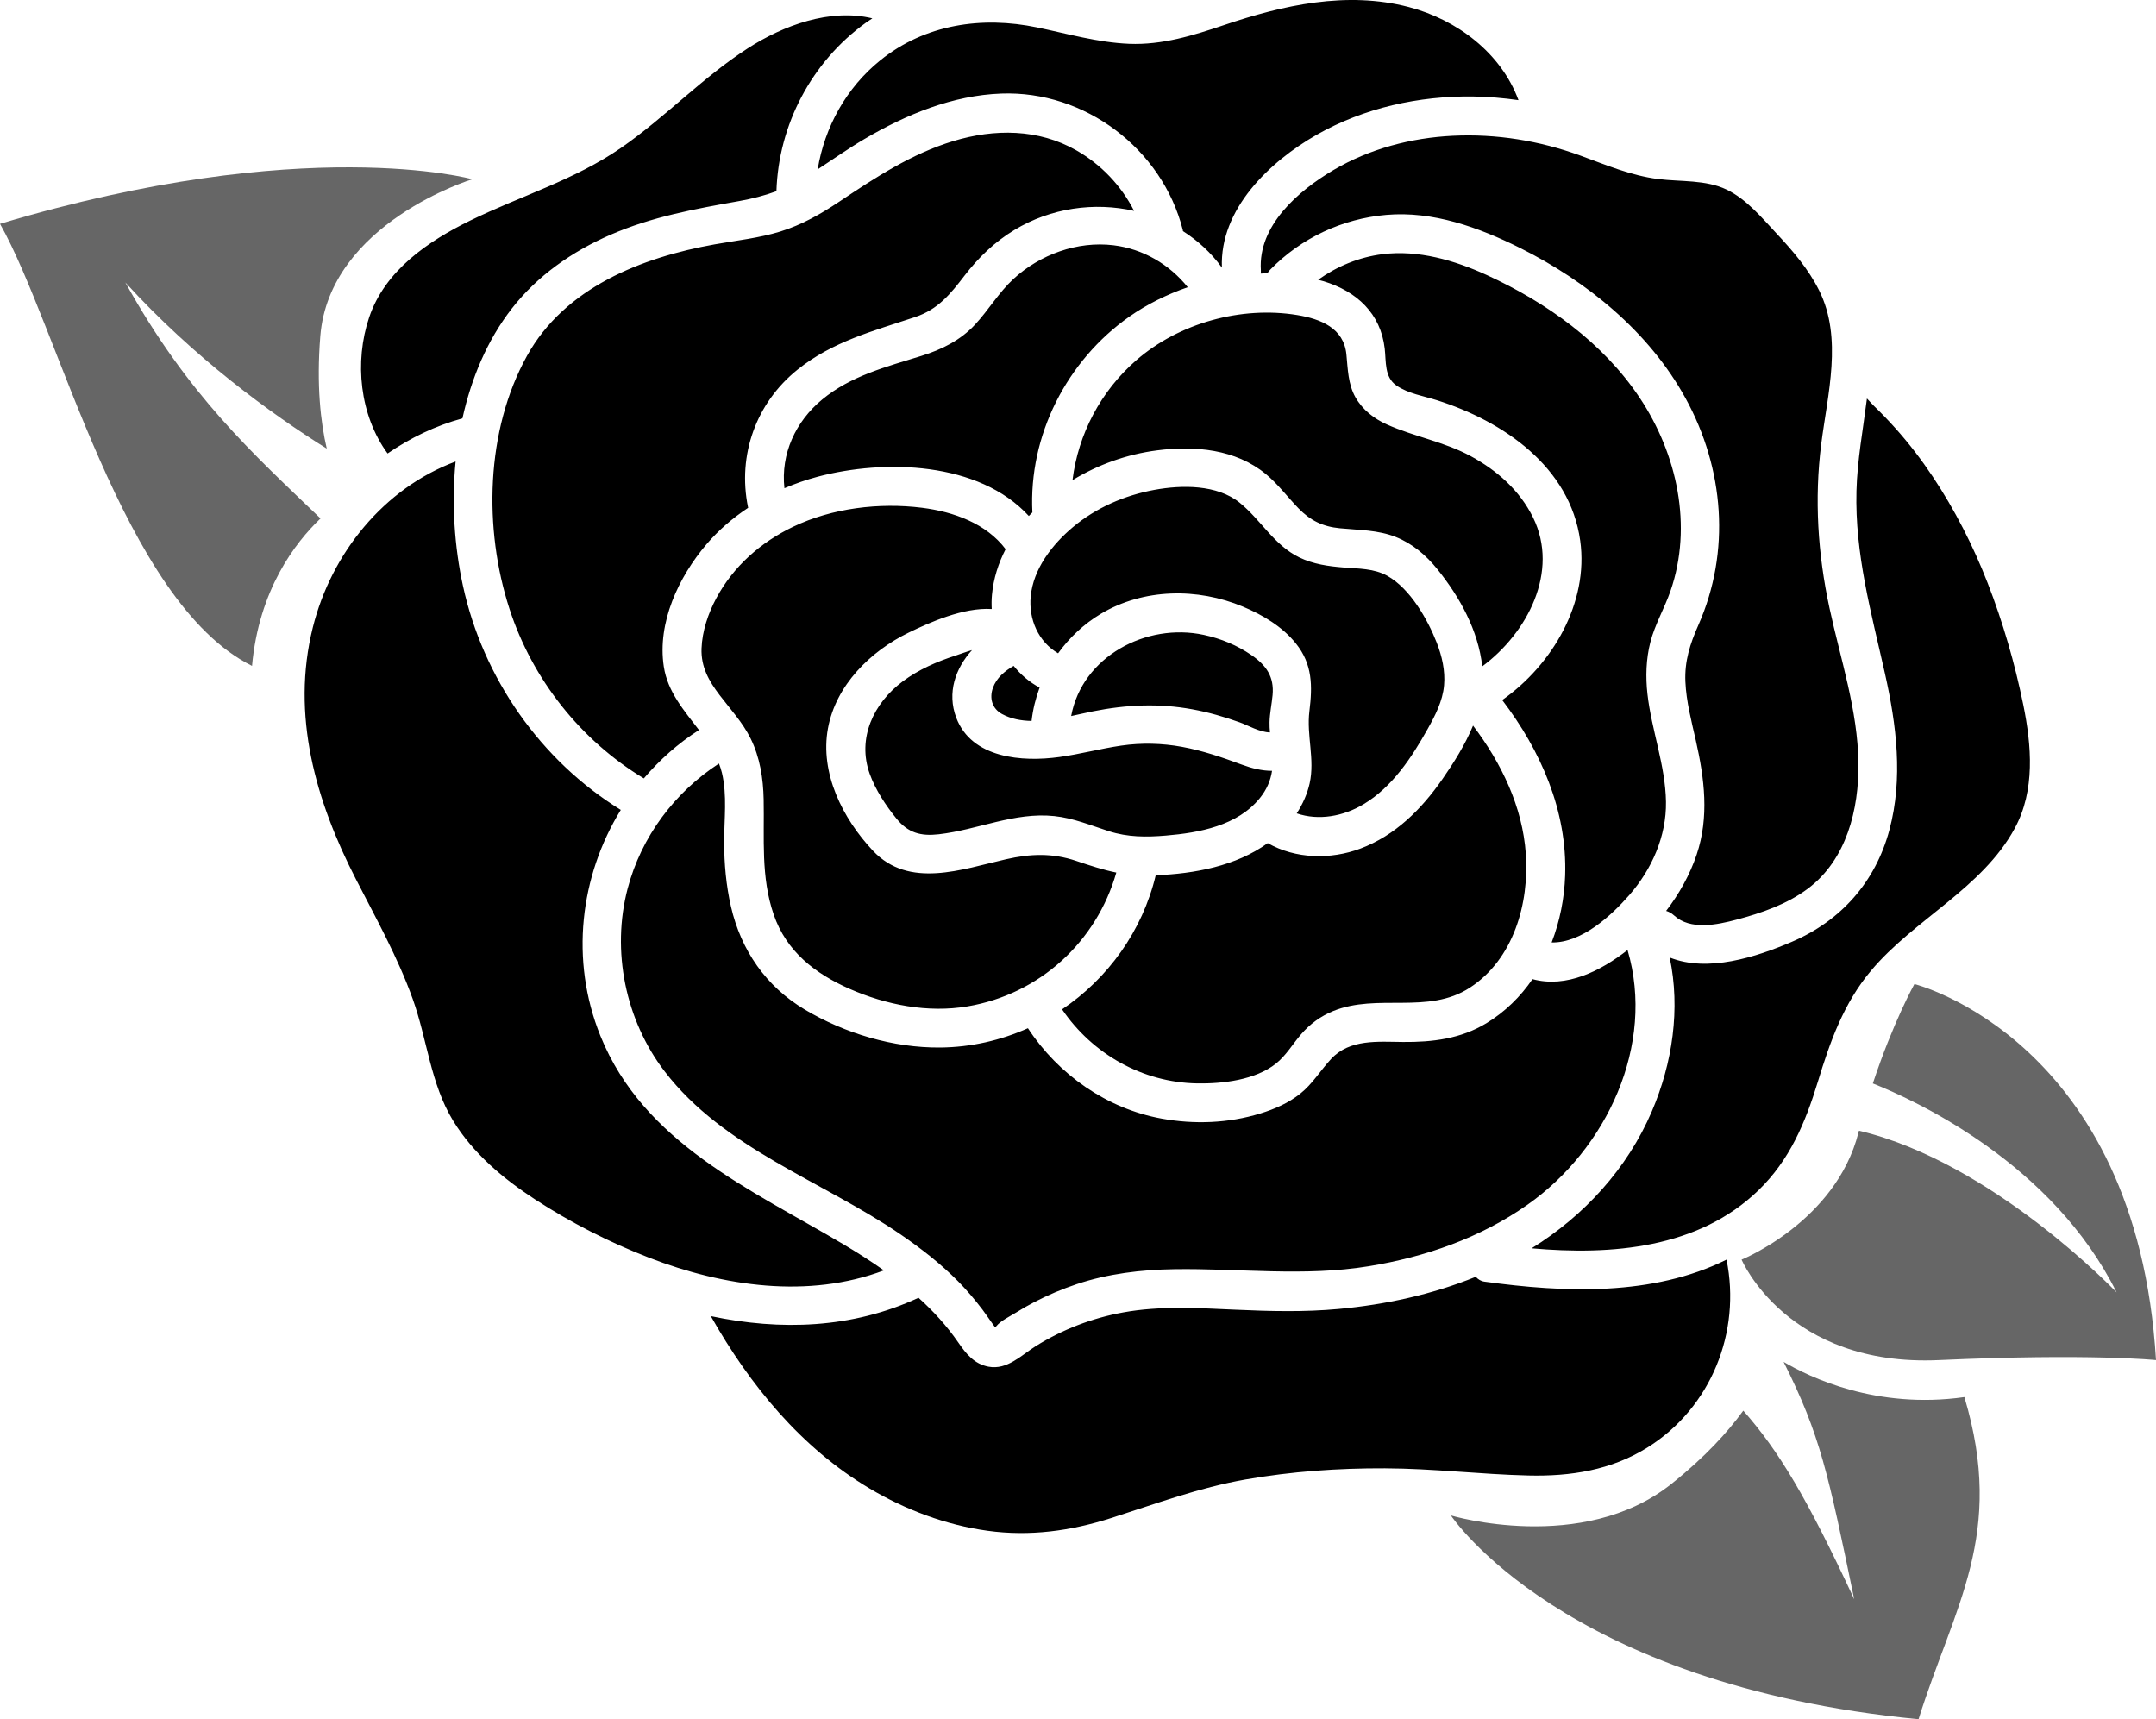
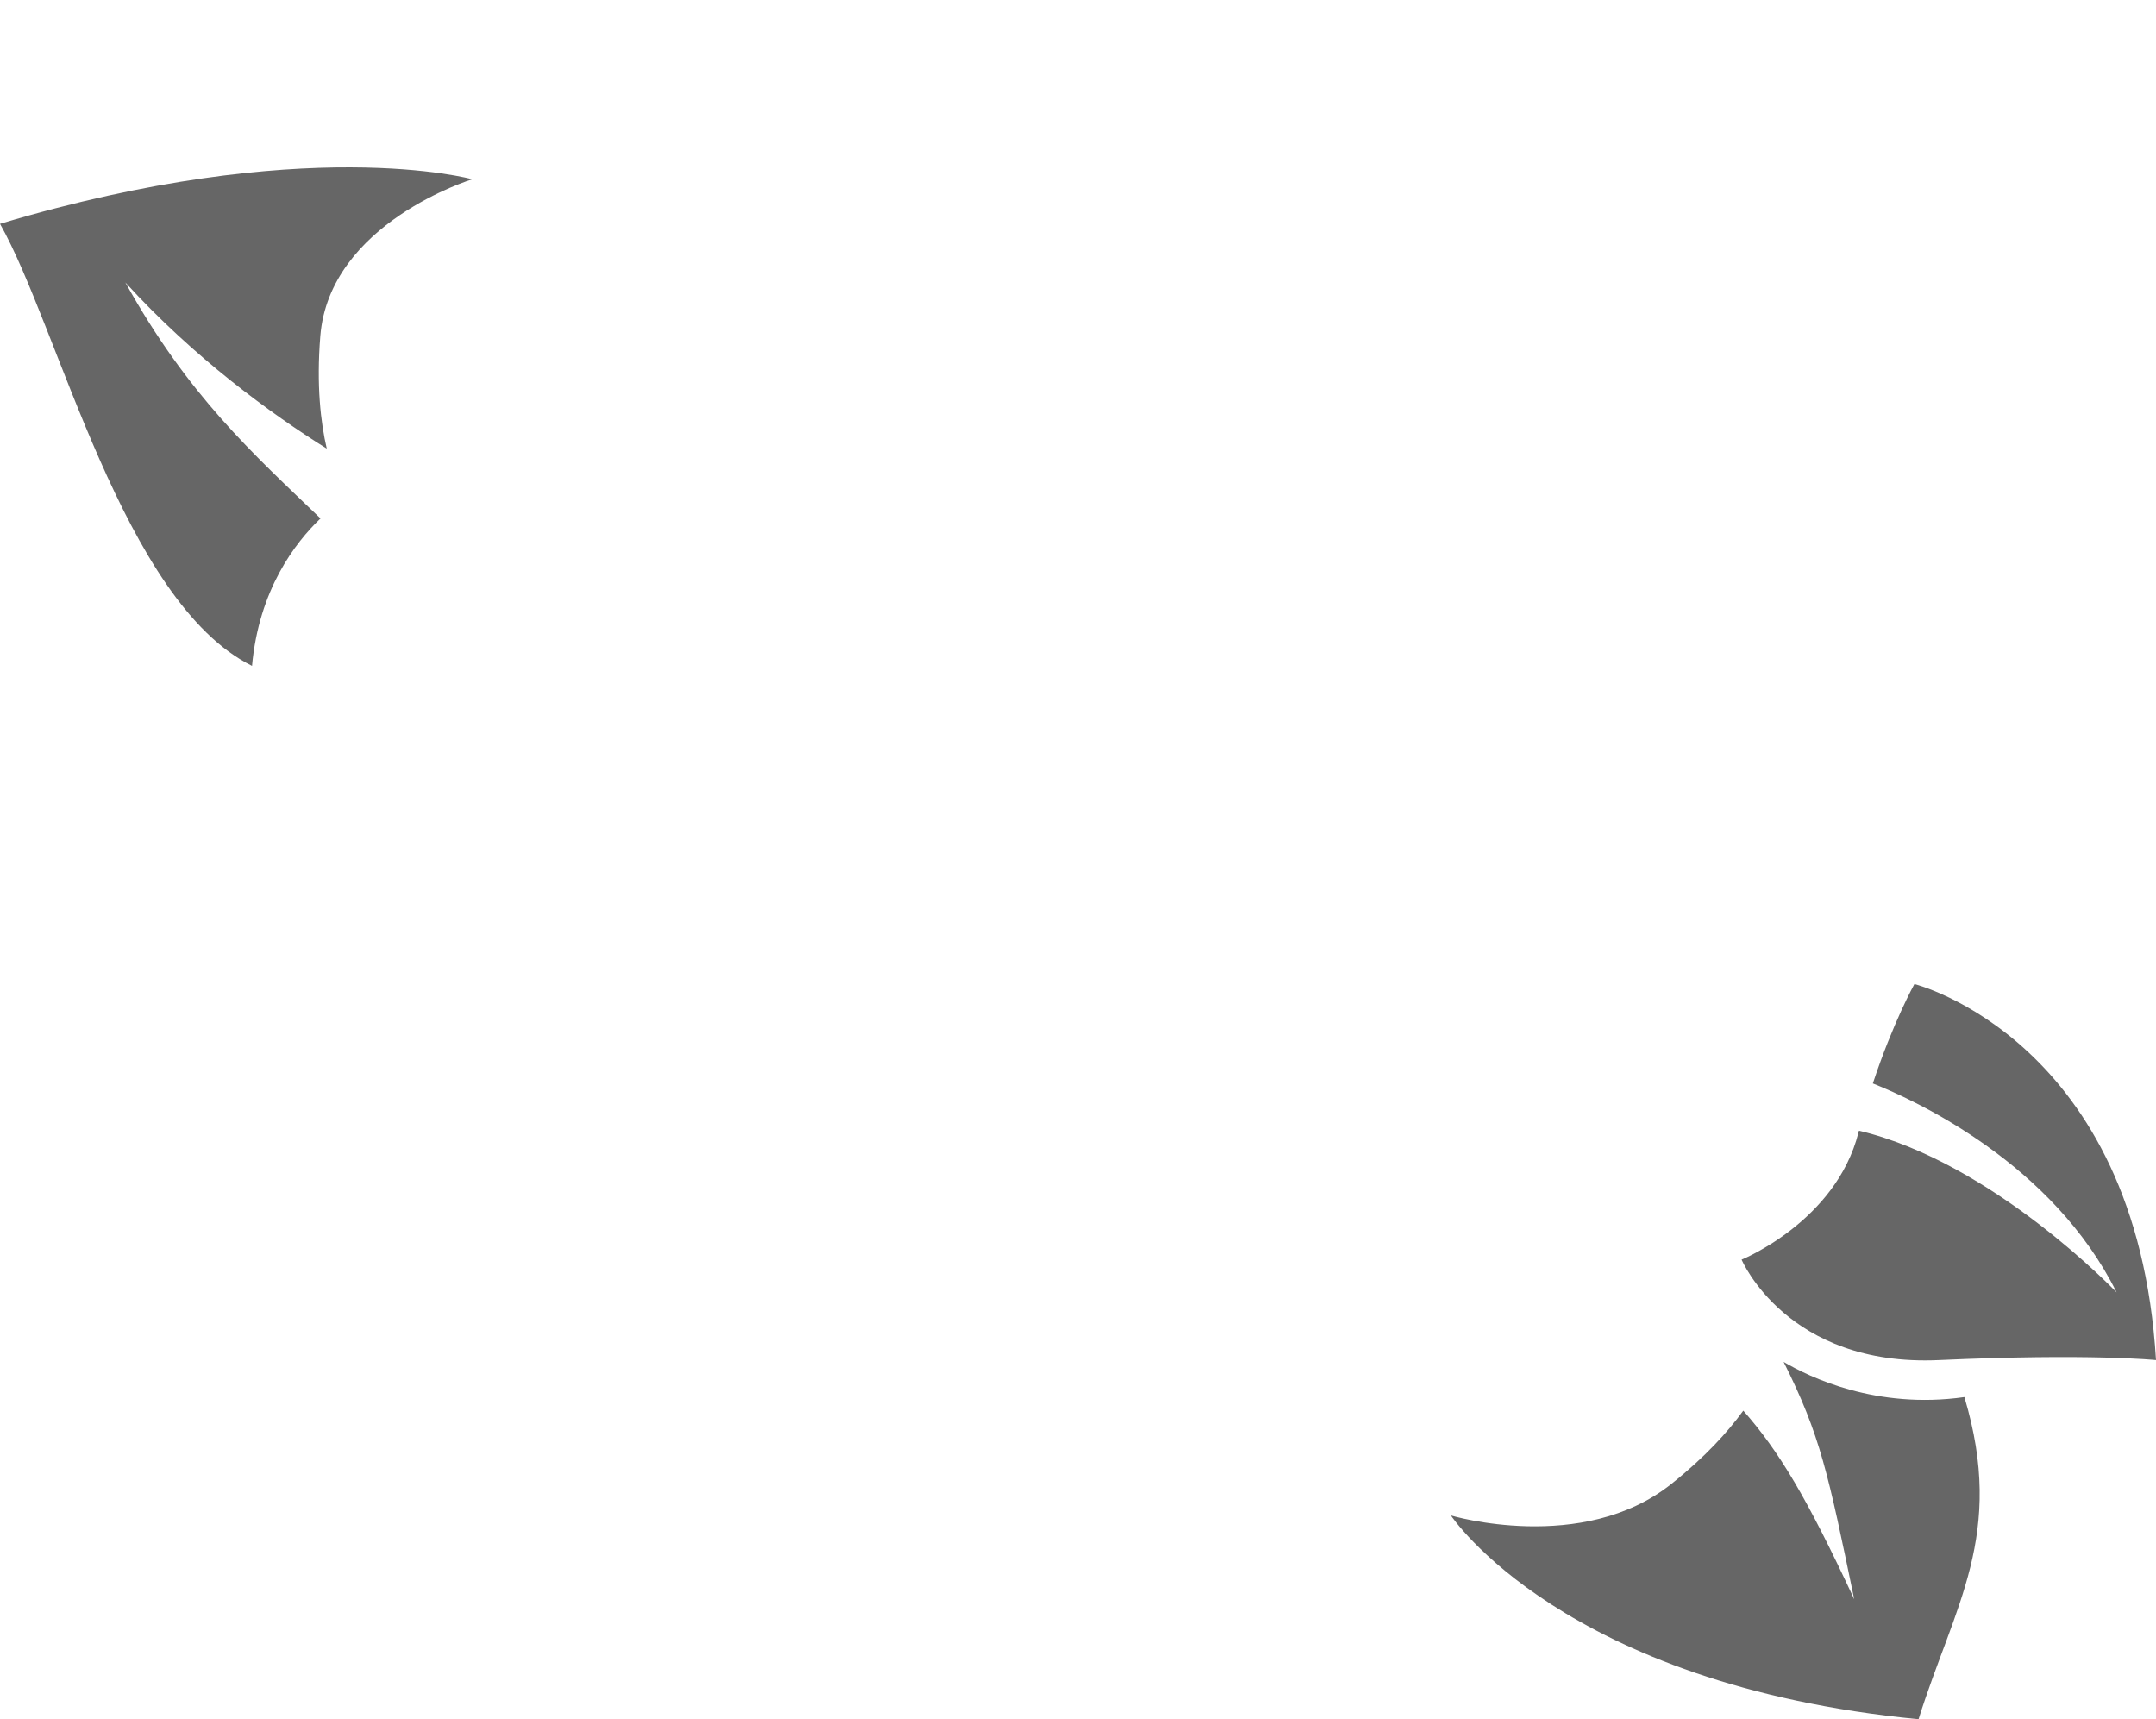
<svg xmlns="http://www.w3.org/2000/svg" version="1.1" id="Layer_1" x="0px" y="0px" viewBox="1096.192 624.638 300 239.192" style="enable-background:new 1096.192 624.638 300 239.192;" xml:space="preserve">
  <style type="text/css">
	.st0{fill:#FFA6BA;}
	.st1{fill:#2A8282;}
	.st2{fill:#FF5C94;}
	.st3{fill:#A03C68;}
	.st4{fill:#666666;}
	.st5{fill:none;stroke:#000000;stroke-width:2;stroke-linejoin:round;stroke-miterlimit:10;}
	.st6{fill:none;stroke:#000000;stroke-miterlimit:10;}
	.st7{fill:none;stroke:#000000;stroke-linejoin:round;stroke-miterlimit:10;}
	.st8{fill:none;stroke:#000000;stroke-linecap:round;stroke-linejoin:round;stroke-miterlimit:10;}
	.st9{fill:none;stroke:#000000;stroke-width:1.5;stroke-linecap:round;stroke-linejoin:round;stroke-miterlimit:10;}
	.st10{fill:#FFFFFF;}
	.st11{fill:none;stroke:#000000;stroke-width:2;stroke-linecap:round;stroke-linejoin:round;stroke-miterlimit:10;}
	.st12{fill:none;stroke:#000000;stroke-width:1.5;stroke-linejoin:round;stroke-miterlimit:10;}
	.st13{display:none;fill:none;stroke:#000000;stroke-miterlimit:10;}
	.st14{fill:none;stroke:#000000;stroke-width:2.3;stroke-linecap:round;stroke-linejoin:round;stroke-miterlimit:10;}
</style>
-   <path id="path-02" d="M1316.071,646.275c3.574,1.301,7.022,2.783,10.828,3.268  c3.145,0.401,6.636,0.07,9.561,1.48c2.782,1.342,4.91,3.94,6.983,6.154  c2.25,2.403,4.397,4.911,5.877,7.874c3.311,6.628,1.164,14.455,0.286,21.4  c-0.965,7.629-0.472,15.252,1.147,22.758c1.541,7.146,3.947,14.245,4.033,21.618  c0.075,6.423-1.652,13.428-7.048,17.454c-2.915,2.175-6.456,3.391-9.936,4.312  c-2.688,0.711-6.397,1.503-8.673-0.592c-0.349-0.321-0.723-0.519-1.1-0.63  c1.816-2.37,3.29-4.999,4.242-7.823c1.775-5.27,1.087-10.591-0.112-15.9  c-0.608-2.689-1.328-5.391-1.451-8.157c-0.128-2.869,0.645-5.266,1.795-7.861  c4.544-10.251,3.6-21.799-1.772-31.582c-5.079-9.25-13.707-16.268-23.046-20.921  c-5.718-2.849-12.103-5.159-18.594-4.593c-6.126,0.534-11.852,3.216-16.151,7.621  c-0.159,0.163-0.288,0.332-0.396,0.504c-0.307-0-0.616,0.032-0.924,0.042  c0.013-0.15,0.026-0.3,0.015-0.465c-0.412-6.213,5.216-11.057,10.096-13.936  c5.022-2.963,10.819-4.492,16.624-4.773C1304.403,643.235,1310.386,644.205,1316.071,646.275z   M1325.43,721.199c0.569,5.031,2.499,9.907,2.577,14.989c0.073,4.783-1.969,9.389-5.085,12.958  c-2.515,2.882-6.657,6.699-10.824,6.612c1.142-2.96,1.771-6.141,1.878-9.307  c0.305-9.008-3.398-17.385-8.756-24.418c6.994-4.916,12.053-13.527,10.852-22.175  c-1.43-10.293-10.707-16.604-19.912-19.531c-1.866-0.593-4.031-0.922-5.667-2.058  c-1.679-1.166-1.415-3.319-1.623-5.134c-0.561-4.89-3.889-7.951-8.466-9.357  c-0.263-0.081-0.532-0.142-0.798-0.214c2.638-1.884,5.699-3.153,8.948-3.561  c4.993-0.626,10.034,0.847,14.535,2.91c8.298,3.803,16.153,9.394,21.266,17.074  c5.203,7.815,7.406,17.84,4.276,26.88c-0.834,2.408-2.16,4.633-2.796,7.112  C1325.233,716.333,1325.158,718.795,1325.43,721.199z M1202.453,735.869  c-0.06-2.939-0.508-5.843-1.821-8.498c-1.099-2.222-2.808-4.058-4.298-6.014  c-1.509-1.98-2.62-3.946-2.525-6.504c0.09-2.42,0.921-4.87,2.056-6.992  c2.368-4.427,6.192-7.787,10.695-9.94c5.438-2.601,11.981-3.385,17.935-2.638  c4.375,0.549,8.934,2.183,11.626,5.759c-1.006,1.957-1.688,4.075-1.9,6.336  c-0.062,0.66-0.07,1.326-0.032,1.992c-3.929-0.254-8.695,1.886-11.562,3.282  c-5.32,2.591-10.121,7.301-11.228,13.318c-1.147,6.228,2.056,12.559,6.256,17.024  c5.035,5.353,12.394,2.581,18.523,1.188c3.395-0.772,6.439-0.893,9.766,0.232  c1.896,0.641,3.709,1.238,5.58,1.621c-2.758,9.64-10.674,16.922-20.716,18.62  c-5.515,0.933-11.31-0.205-16.384-2.436c-4.825-2.122-8.815-5.216-10.576-10.344  C1202.039,746.612,1202.564,741.319,1202.453,735.869z M1278.39,723.588  c0.433-3.517,0.442-6.536-1.875-9.421c-1.898-2.363-4.63-3.983-7.394-5.138  c-6.295-2.63-13.818-2.541-19.754,1.01c-2.372,1.42-4.367,3.31-5.944,5.49  c-2.749-1.6-4.119-4.745-3.812-7.917c0.184-1.902,0.911-3.672,1.94-5.27  c0.045-0.065,0.092-0.128,0.13-0.196c1.045-1.569,2.376-2.968,3.777-4.149  c3.225-2.716,7.231-4.446,11.36-5.204c3.798-0.697,8.705-0.763,11.866,1.782  c2.966,2.387,4.762,5.896,8.305,7.615c1.942,0.942,4.047,1.234,6.179,1.404  c2.055,0.164,4.236,0.125,6.083,1.167c3.159,1.782,5.576,6.017,6.853,9.28  c0.736,1.881,1.202,3.914,1.024,5.942c-0.194,2.21-1.231,4.195-2.297,6.099  c-2.229,3.979-4.913,8.054-8.91,10.449c-2.833,1.698-6.251,2.306-9.297,1.269  c0.837-1.289,1.474-2.707,1.801-4.18C1279.172,730.257,1277.975,726.962,1278.39,723.588z   M1229.25,724.489c2.14,5.666,9.191,6.179,14.327,5.473c2.898-0.398,5.727-1.165,8.62-1.588  c2.795-0.408,5.686-0.341,8.463,0.169c2.865,0.526,5.573,1.453,8.296,2.462  c1.412,0.523,2.83,0.878,4.236,0.875c-0.205,1.357-0.736,2.608-1.689,3.787  c-3.114,3.853-8.42,4.831-13.088,5.223c-2.728,0.229-5.292,0.232-7.92-0.609  c-2.539-0.812-4.932-1.825-7.609-2.104c-5.544-0.577-10.659,1.915-16.066,2.531  c-2.504,0.285-4.263-0.184-5.882-2.173c-1.49-1.83-2.924-3.998-3.726-6.229  c-1.78-4.947,0.528-9.841,4.594-12.871c2.205-1.642,4.758-2.758,7.363-3.592  c0.561-0.18,1.395-0.509,2.274-0.757C1229.14,717.615,1227.938,721.015,1229.25,724.489z   M1272.904,726.538c-1.385-0.014-3.108-1.001-4.181-1.39c-2.155-0.78-4.367-1.415-6.623-1.827  c-4.678-0.854-9.163-0.643-13.812,0.279c-0.951,0.189-1.981,0.431-3.048,0.658  c1.524-8.255,10.436-13.023,18.46-11.289c2.368,0.512,4.616,1.432,6.619,2.806  c2.073,1.422,3.184,3.012,2.948,5.569c-0.116,1.26-0.394,2.504-0.423,3.772  C1272.832,725.593,1272.862,726.066,1272.904,726.538z M1240.849,720.3  c-0.55,1.485-0.934,3.039-1.117,4.64c-1.462-0.026-2.87-0.288-4.119-0.967  c-1.365-0.742-1.783-2.194-1.261-3.639c0.504-1.395,1.64-2.333,2.885-3.054  C1238.232,718.51,1239.436,719.552,1240.849,720.3z M1257.007,746.41  c5.421-0.211,11.15-1.277,15.588-4.47c3.861,2.207,8.745,2.311,12.876,0.765  c4.862-1.821,8.528-5.489,11.441-9.689c1.577-2.274,3.158-4.775,4.248-7.427  c3.936,5.189,6.888,11.286,7.343,17.832c0.481,6.912-1.689,14.67-7.798,18.638  c-5.832,3.787-12.849,0.719-19.033,3.255c-1.727,0.708-3.205,1.796-4.428,3.209  c-1.159,1.339-2.095,2.962-3.493,4.078c-2.885,2.304-7.428,2.827-10.985,2.767  c-7.6-0.128-14.569-4.091-18.789-10.3C1250.357,760.77,1255.149,754.173,1257.007,746.41z   M1302.443,717.347c-0.561-5.008-3.127-9.648-6.25-13.519c-1.556-1.929-3.464-3.559-5.784-4.481  c-2.486-0.987-5.171-0.958-7.794-1.213c-2.382-0.232-4.096-1.078-5.752-2.783  c-1.527-1.573-2.835-3.355-4.534-4.757c-4.206-3.472-9.884-3.976-15.121-3.298  c-4.188,0.542-8.201,1.96-11.784,4.151c0.792-6.409,3.931-12.39,8.884-16.696  c5.952-5.175,14.603-7.559,22.381-6.281c3.274,0.538,6.485,1.81,6.849,5.465  c0.203,2.047,0.223,4.144,1.266,5.987c0.977,1.727,2.581,2.971,4.37,3.771  c3.823,1.71,7.946,2.387,11.667,4.408c3.661,1.989,6.821,4.767,8.677,8.55  C1313.198,704.152,1308.726,712.696,1302.443,717.347z M1253.354,668.679  c-8.734,6.129-14.05,16.546-13.509,27.248c-0.162,0.17-0.337,0.327-0.495,0.501  c-6.953-7.591-20.103-7.927-29.38-5.465c-1.575,0.418-3.123,0.957-4.628,1.6  c-0.532-4.769,1.541-9.275,5.256-12.345c4.008-3.312,8.959-4.555,13.804-6.066  c2.839-0.886,5.444-2.169,7.487-4.379c1.877-2.031,3.269-4.429,5.313-6.317  c3.688-3.404,8.898-5.304,13.919-4.697c4.107,0.496,7.805,2.669,10.342,5.838  C1258.536,665.613,1255.767,666.985,1253.354,668.679z M1237.331,656.637  c-2.729,1.652-4.989,3.823-6.922,6.342c-1.985,2.587-3.693,4.707-6.895,5.775  c-5.808,1.937-11.473,3.391-16.354,7.315c-5.771,4.639-8.364,11.884-6.886,19.129  c0.006,0.031,0.019,0.055,0.026,0.085c-2.151,1.425-4.125,3.11-5.805,5.082  c-3.878,4.555-6.862,10.882-5.94,16.997c0.537,3.565,2.842,6.138,4.898,8.843  c-2.927,1.868-5.484,4.159-7.676,6.729c-8.798-5.314-15.501-13.774-18.686-23.563  c-3.622-11.133-3.339-24.826,2.433-35.231c5.264-9.491,15.936-13.689,26.117-15.506  c3.051-0.544,6.159-0.871,9.131-1.788c2.988-0.922,5.669-2.455,8.253-4.186  c4.98-3.335,10.02-6.638,15.809-8.394c5.729-1.737,11.85-1.73,17.144,1.298  c3.459,1.979,6.238,4.916,8.017,8.412C1248.475,652.727,1242.425,653.552,1237.331,656.637z   M1183.527,748.255c1.894-7.195,6.528-13.37,12.708-17.39c0.158,0.418,0.302,0.845,0.409,1.291  c0.752,3.129,0.307,6.461,0.311,9.643c0.003,3.002,0.274,6.04,0.947,8.97  c1.398,6.081,4.885,11.119,10.266,14.323c5.587,3.326,12.316,5.34,18.835,5.286  c4.303-0.036,8.441-0.998,12.221-2.686c4.229,6.446,10.97,11.19,18.61,12.576  c4.548,0.825,9.282,0.653,13.713-0.71c2.006-0.617,3.941-1.457,5.588-2.773  c1.721-1.375,2.806-3.246,4.295-4.836c2.597-2.774,6.508-2.376,9.993-2.344  c4.095,0.037,8.035-0.444,11.6-2.61c2.608-1.584,4.739-3.696,6.41-6.132  c4.734,1.281,9.495-1.142,13.228-4.049c3.896,13.215-2.888,27.693-13.955,35.456  c-6.552,4.597-14.192,7.251-22.052,8.534c-9.031,1.475-18.001,0.276-27.074,0.415  c-4.585,0.07-9.2,0.617-13.562,2.077c-2.032,0.68-4.026,1.525-5.926,2.513  c-0.849,0.442-1.68,0.917-2.491,1.424c-0.795,0.497-2.167,1.156-2.764,1.904  c-0.063,0.079-0.117,0.139-0.164,0.185c-0.121-0.147-0.228-0.307-0.337-0.457  c-0.488-0.672-0.938-1.367-1.442-2.029c-1.047-1.375-2.161-2.693-3.377-3.923  c-2.43-2.458-5.185-4.601-8.035-6.549c-10.844-7.412-24.6-11.937-32.818-22.679  C1183.215,766.566,1181.243,756.93,1183.527,748.255z M1240.511,628.451  c4.239,0.881,8.441,2.1,12.793,2.279c4.574,0.189,8.906-1.153,13.186-2.6  c8.234-2.783,17.092-4.767,25.709-2.519c6.729,1.755,12.86,6.388,15.284,12.96  c-2.096-0.297-4.21-0.481-6.319-0.509c-7.522-0.1-15.167,1.578-21.734,5.312  c-6.562,3.731-13.535,10.351-13.215,18.496c-1.499-2.071-3.353-3.755-5.418-5.076  c-0.012-0.062-0.012-0.12-0.028-0.184c-2.874-11.264-13.618-19.384-25.248-18.957  c-6.791,0.249-13.238,2.917-19.03,6.318c-2.239,1.314-4.354,2.813-6.522,4.232  c0.964-5.887,3.982-11.349,8.697-15.161C1224.903,627.998,1232.83,626.855,1240.511,628.451z   M1147.556,668.798c2.19-6.507,8.185-10.599,14.081-13.482c7.001-3.423,14.538-5.653,20.998-10.128  c6.138-4.251,11.31-9.768,17.59-13.819c4.984-3.215,11.474-5.599,17.351-4.181  c-0.306,0.203-0.614,0.402-0.915,0.619c-7.544,5.442-12.136,14.179-12.432,23.432  c-1.65,0.61-3.36,1.047-5.171,1.37c-6.18,1.101-12.132,2.177-17.929,4.696  c-5.293,2.3-10.165,5.689-13.726,10.27c-3.417,4.395-5.631,9.683-6.864,15.268  c-3.751,1.026-7.251,2.713-10.416,4.889C1146.234,682.414,1145.482,674.961,1147.556,668.798z   M1186.545,799.631c-5.543-2.141-10.958-4.904-15.94-8.148c-4.409-2.871-8.598-6.389-11.366-10.924  c-3.156-5.169-3.599-11.313-5.614-16.927c-2.082-5.801-5.089-11.187-7.897-16.653  c-5.601-10.902-9.069-22.827-6.005-35.064c2.582-10.31,9.879-19.345,19.865-23.069  c-0.569,5.887-0.161,11.872,1.025,17.313c2.791,12.813,10.801,24.278,21.959,31.158  c-5.679,9.216-7.1,20.902-2.833,31.447c6.02,14.877,20.84,21.305,33.769,28.964  c1.94,1.149,3.842,2.361,5.678,3.655C1208.668,805.353,1196.875,803.621,1186.545,799.631z   M1325.429,826.026c-5.052,3.156-10.697,4.035-16.579,3.894c-6.659-0.16-13.275-0.973-19.945-0.999  c-6.502-0.026-13.01,0.433-19.419,1.557c-6.461,1.133-12.472,3.376-18.691,5.365  c-5.619,1.797-11.316,2.577-17.195,1.766c-5.793-0.8-11.386-2.902-16.401-5.88  c-9.537-5.663-16.686-14.412-22.1-23.983c9.667,2.041,19.663,1.748,28.899-2.554  c2.055,1.853,3.935,3.898,5.538,6.225c1.086,1.576,2.214,2.987,4.195,3.363  c2.615,0.496,4.571-1.601,6.603-2.869c3.719-2.321,7.811-3.887,12.123-4.676  c5.159-0.944,10.494-0.611,15.703-0.378c4.773,0.214,9.528,0.335,14.292-0.105  c6.526-0.603,13.015-2.006,19.085-4.475c0.317,0.347,0.716,0.604,1.196,0.671  c11.13,1.54,23.424,2.047,33.7-3.058C1338.481,809.937,1334.312,820.476,1325.429,826.026z   M1376.53,739.895c-4.552,8.375-14.006,12.647-20.008,19.81c-3.805,4.541-5.675,9.841-7.383,15.437  c-1.736,5.687-3.915,10.887-8.261,15.094c-8.357,8.089-20.405,9.072-31.566,8.075  c7.334-4.56,13.308-11.069,16.73-19.058c2.88-6.725,3.987-14.264,2.483-21.4  c5.299,2.117,11.992-0.043,16.998-2.185c6.846-2.928,11.63-8.332,13.567-15.541  c1.931-7.183,0.995-14.613-0.608-21.756c-1.905-8.482-4.2-16.651-3.97-25.435  c0.112-4.285,0.919-8.572,1.458-12.858c0.414,0.437,0.793,0.862,0.993,1.055  c1.035,0.999,2.032,2.038,2.992,3.11c1.886,2.107,3.6,4.349,5.167,6.702  c3.08,4.627,5.628,9.62,7.641,14.798c2.13,5.479,3.78,11.165,4.956,16.924  C1378.882,728.365,1379.407,734.603,1376.53,739.895z" />
  <path id="path-01_00000057112263095989215480000015811858379648985016_" class="st4" d="M1396.192,813.866  c0,0-9.142-0.953-30.239,0c-21.097,0.953-27.426-13.978-27.426-13.978s13.114-5.29,16.261-17.667  c0.024-0.093,0.049-0.181,0.073-0.274c18.639,4.409,35.846,22.496,35.846,22.496  c-8.873-17.863-27.752-26.609-33.916-29.068c2.805-8.49,5.786-13.83,5.786-13.83  S1393.519,769.281,1396.192,813.866z M1369.53,819.011c-12.245,1.749-21.598-2.789-25.157-4.898  c5.125,10.214,6.202,15.531,9.826,33.027c-6.58-14.108-10.421-20.551-15.436-26.241  c-2.11,2.913-5.279,6.435-10.022,10.207c-12.377,9.845-30.661,4.372-30.661,4.372  s15.565,23.57,65.073,28.352C1368.093,848.05,1375.28,838.18,1369.53,819.011z M1096.192,655.779  c8.153,14.386,17.139,52.608,35.068,61.501c0.958-10.586,6.003-17.145,9.53-20.51  c-9.414-9.036-18.435-17.105-27.158-32.834c9.483,10.419,20.289,18.291,28.028,23.118  c-0.851-3.643-1.448-8.797-0.9-15.646c1.263-15.765,21.154-21.835,21.154-21.835  S1138.581,643.093,1096.192,655.779z" />
</svg>